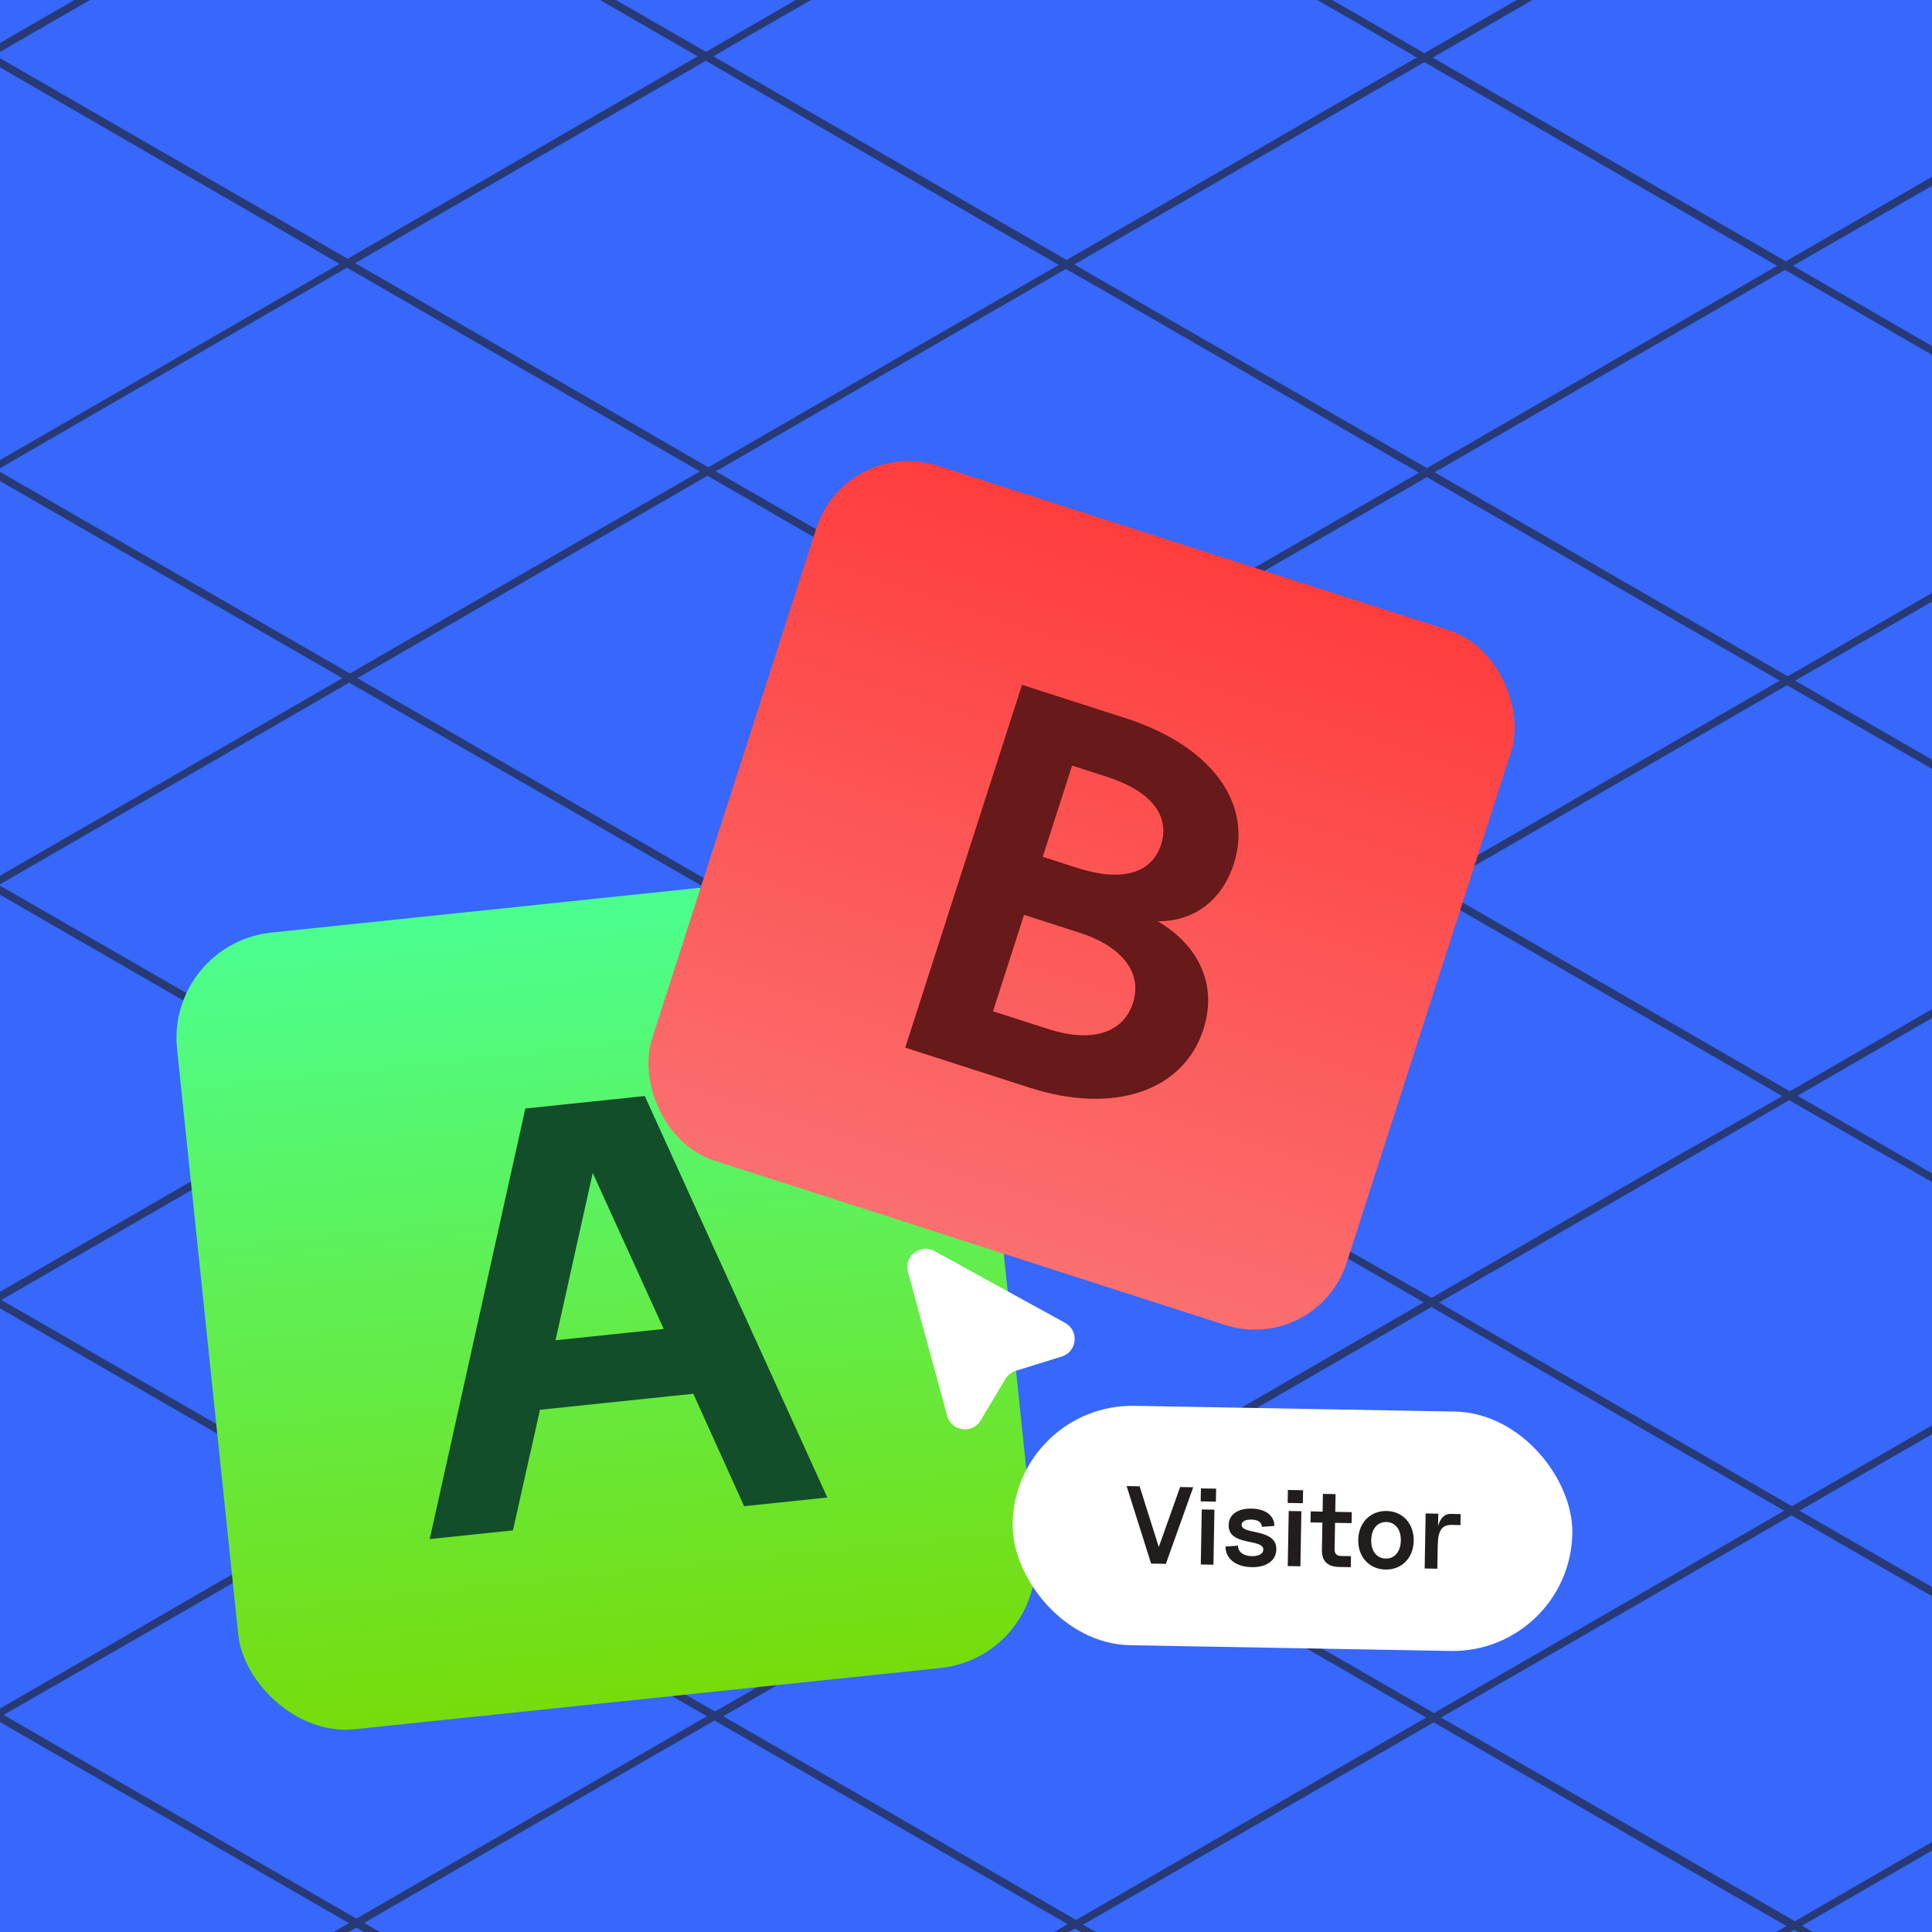
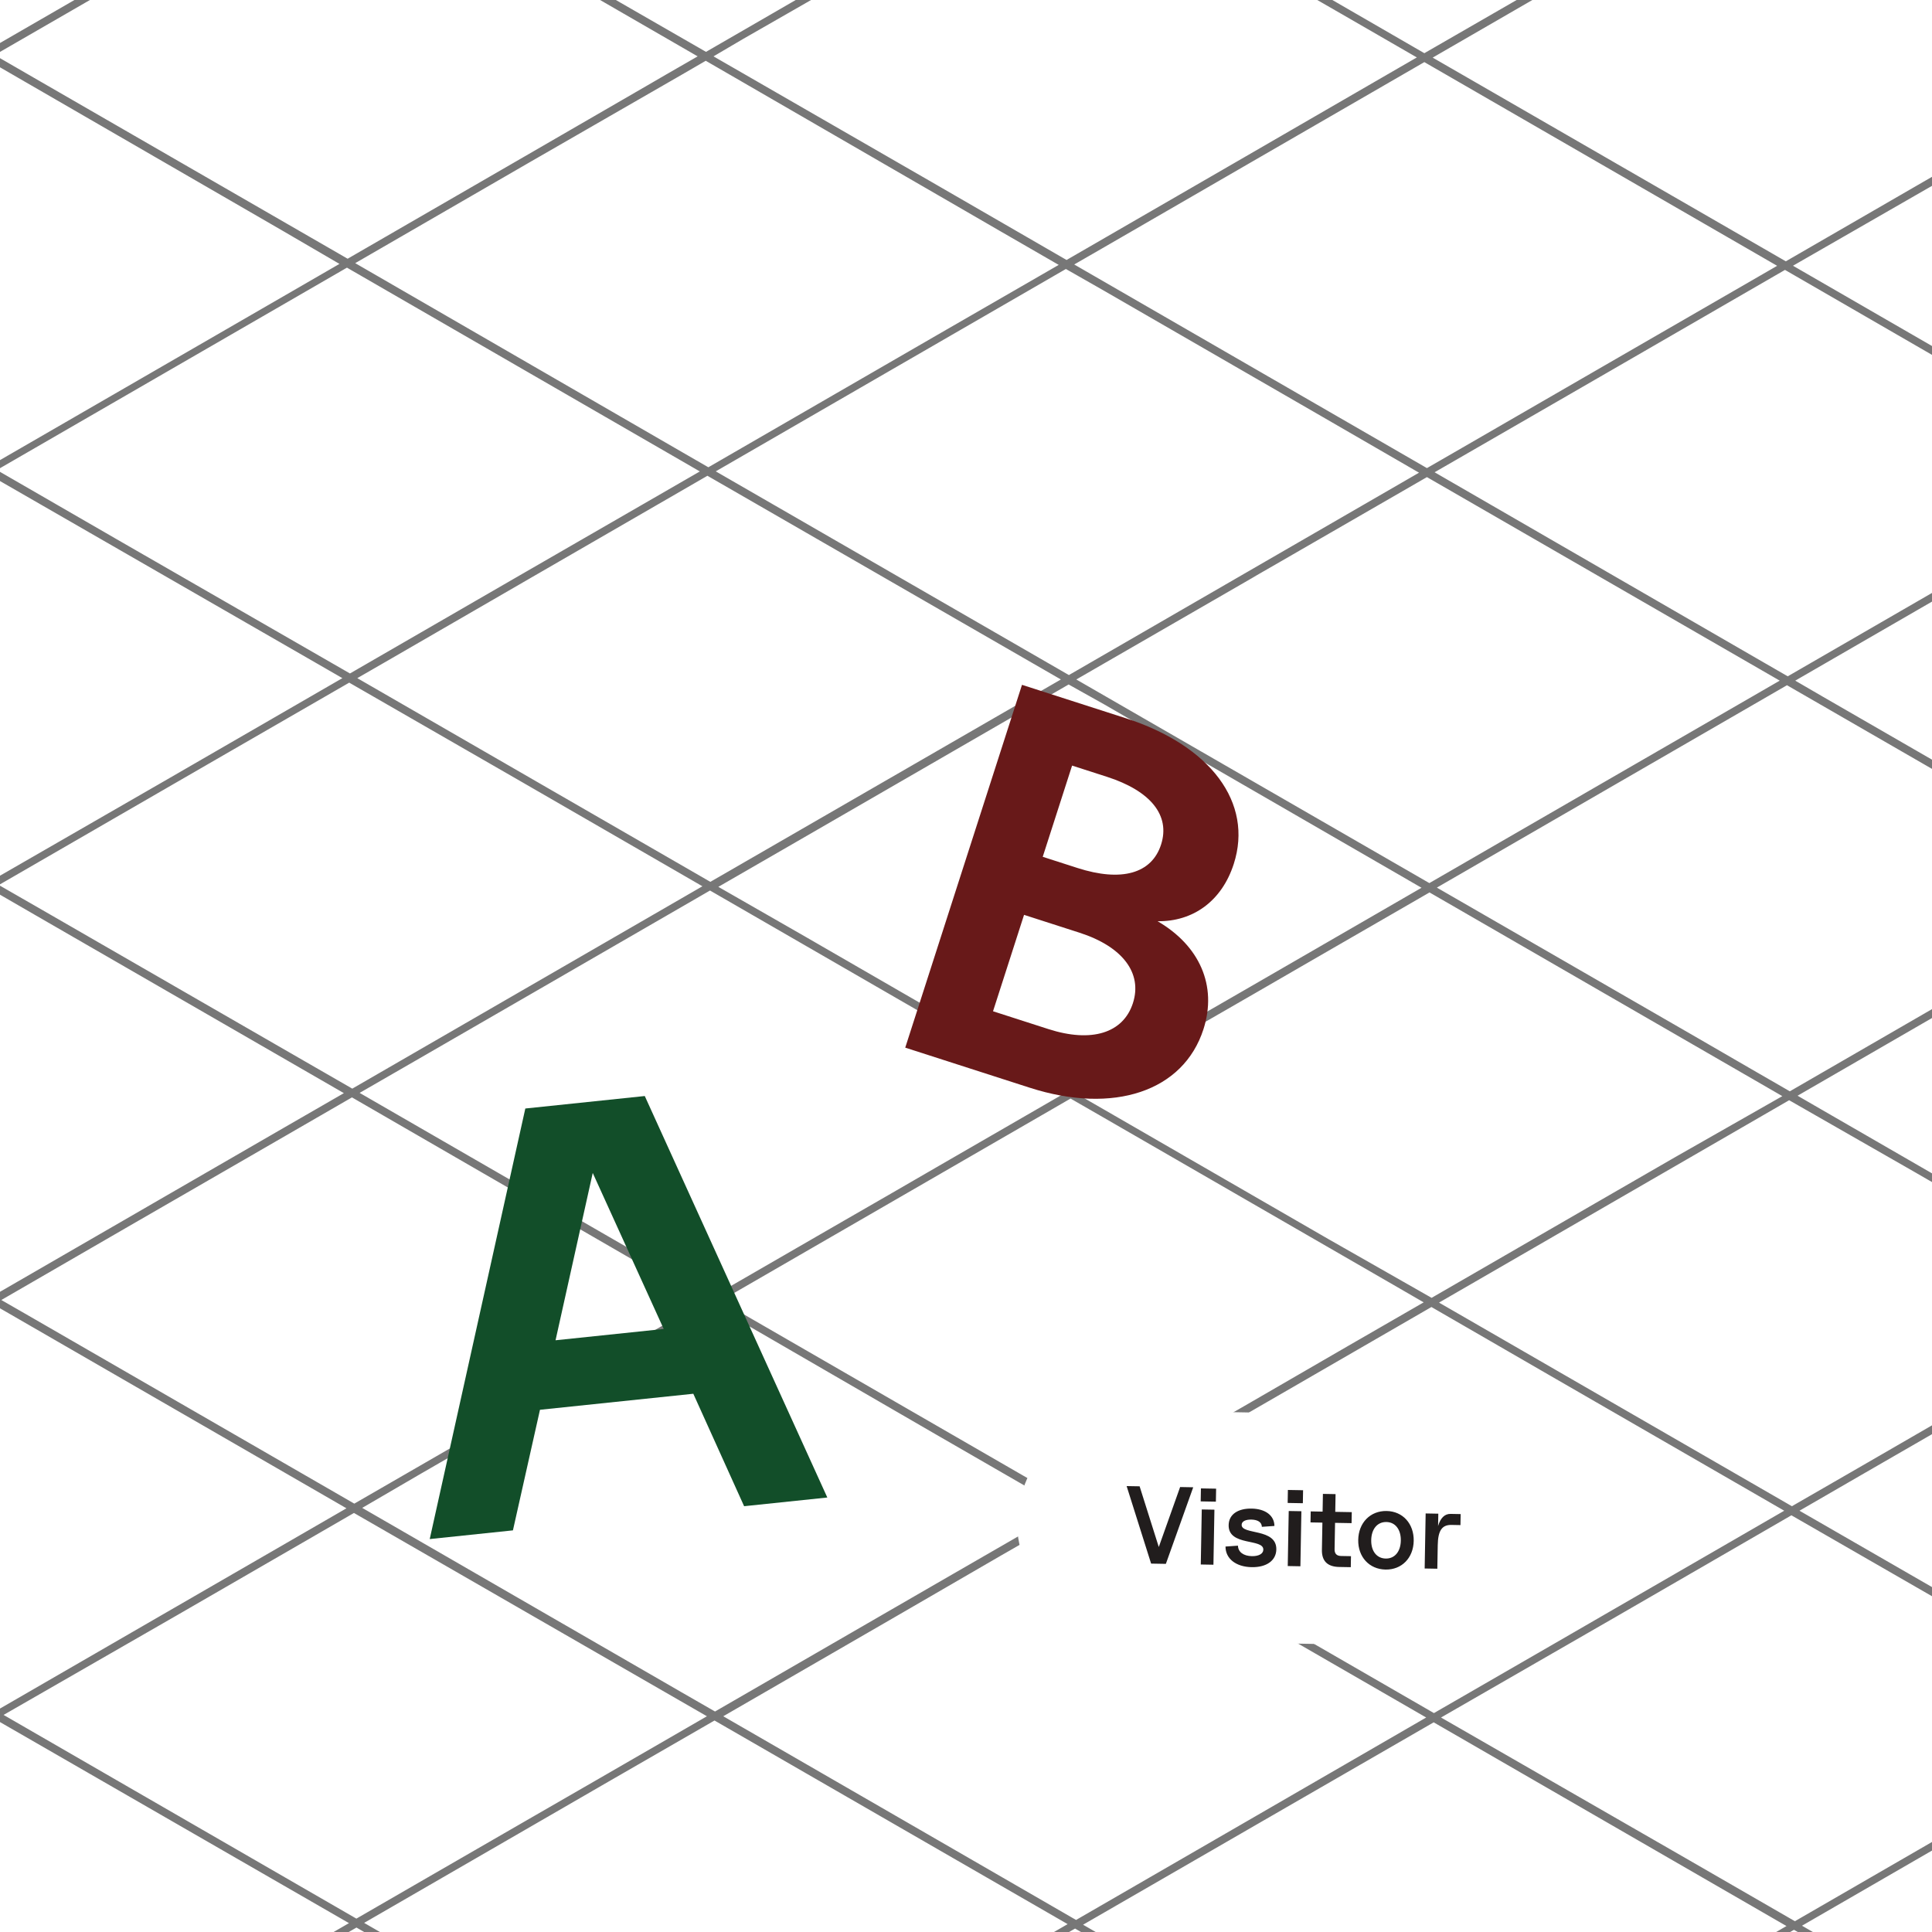
<svg xmlns="http://www.w3.org/2000/svg" width="256" height="256" viewBox="0 0 256 256" fill="none">
  <g clip-path="url(#clip0_7133_163)">
-     <rect width="256" height="256" fill="#3767FB" />
    <g opacity="0.6">
      <g style="mix-blend-mode:screen">
        <path d="M628.271 471.6L644.221 462.378L667.418 448.971L694.282 464.488V463.306L680.011 455.067L668.434 448.385L678.762 442.422L691.664 434.978L694.282 433.465V432.283L667.418 447.745L620.66 420.764L625.2 418.135L643.89 407.356L667.087 393.949L694.26 409.62V408.439L668.136 393.407L691.333 380L694.249 378.321V377.139L690.306 379.403L667.109 392.811L662.69 390.271L620.35 365.83L639.018 355.051L643.581 352.422L663.718 340.892L666.899 339.059L694.371 354.907V353.726L670.268 339.788L667.871 338.407L671.825 336.132L691.101 325L694.315 323.144V321.962L690.074 324.414L666.877 337.822L620.13 310.83L643.326 297.422L666.523 284.015L694.315 300.029V298.924L667.573 283.462L668.324 283.043L673.847 279.829L690.781 270.055L692.15 269.271L694.315 268.001V266.819L666.556 282.844L619.798 255.852L642.995 242.444L652.086 237.198L666.214 229.037L694.282 245.238V244.057L667.241 228.451L690.438 215.044L694.249 212.835V211.675L689.411 214.469L666.214 227.877L661.796 225.326L619.533 200.863L627.111 196.445L642.73 187.455L662.768 175.892L665.96 174.048L694.315 190.415V189.233L669.373 174.876L667.031 173.462L679.271 166.394L690.206 160.088L694.315 157.713V156.454L689.179 159.414L683.435 162.727L665.927 172.866L619.202 145.874L626.481 141.677L642.432 132.477L665.628 119.058L694.282 135.625V134.443L678.221 125.177L666.645 118.55L676.973 112.587L689.875 105.143L694.293 102.603V101.333L665.64 117.899L618.903 90.896L623.443 88.267L642.133 77.488L665.33 64.081L694.315 80.79V79.609L666.38 63.484L689.576 50.076L694.282 47.359V46.178L688.549 49.491L665.352 62.899L660.934 60.359L618.605 35.907L637.273 25.128L641.835 22.499L661.873 10.925L665.054 9.091L694.315 25.978V24.796L668.478 9.887L666.081 8.462L670.036 6.253L689.311 -4.913L692.935 -7H690.88L688.284 -5.498L665.087 7.91L639.239 -7H637.207L664.06 8.462L659.896 10.87L657.432 12.283L640.863 21.869L617.666 35.277L575.989 11.3L570.831 8.329L594.028 -5.078L597.341 -7H595.298L593.022 -5.675L580.805 1.383L573.327 5.701L569.826 7.733L568.721 7.137H568.655L544.276 -7H542.21L568.721 8.329L554.582 16.491L545.524 21.715L522.327 35.145L520.284 33.963L516.064 31.533L475.569 8.153L498.766 -5.255L501.826 -7H499.771L497.772 -5.896L474.575 7.512L459.364 -1.18L458.47 -1.688L457.575 -2.207L449.312 -7H447.269L473.526 8.153L457.619 17.297L450.296 21.527L442.861 25.823L434.577 30.595L427.066 34.968L424.79 33.654L420.802 31.357L380.318 7.976L403.515 -5.432L406.266 -7H404.211L402.521 -6.017L379.291 7.357L364.158 -1.379L363.263 -1.864L362.368 -2.384L354.36 -7H352.316L378.264 7.976L362.368 17.165L355.034 21.384L331.837 34.791L285.057 7.81L308.254 -5.597L310.706 -7H308.662L284.029 7.214L259.43 -7H257.375L283.024 7.81L236.63 34.626L189.839 7.634L213.036 -5.774L215.157 -7H213.102L211.998 -6.359L188.734 7.048L164.433 -7H162.378L177.733 1.835L187.74 7.611L184.161 9.677L164.521 21.041L141.325 34.449L124.126 24.509L96.941 8.848L94.544 7.468L98.488 5.149L117.763 -5.896L119.597 -7H117.553L116.747 -6.536L93.55 6.872L69.436 -7H67.393L92.445 7.468L88.281 9.864L85.829 11.289L69.26 20.876L46.063 34.283L4.441 10.273L-0.717 7.291L22.512 -6.116L24.048 -7H21.993L21.485 -6.702L9.268 0.344L1.79 4.663L-1.745 6.706L-2.783 6.098H-2.849L-25.472 -7H-27.526L-2.761 7.291L-16.9 15.453L-25.991 20.699L-49.188 34.106L-51.22 32.936L-55.473 30.55L-83 14.614V15.795L-59.019 29.634L-50.668 34.449L-50.259 34.692L-50.679 34.935L-51.784 35.542L-73.467 48.111L-79.056 51.336L-83 53.611V54.847L-80.702 53.522L-73.434 49.325L-68.64 46.509L-49.221 35.288L-39.467 40.921L-2.463 62.28L-25.66 75.688L-48.923 89.085L-83 69.426V70.608L-49.95 89.692L-57.682 94.176L-73.147 103.1L-83 108.765V109.947L-72.153 103.685L-71.788 103.475L-63.062 98.439L-49.806 90.774L-48.956 90.277L-2.198 117.269L-25.395 130.677L-48.591 144.085L-59.847 137.58L-83 124.238V125.42L-72.164 131.671L-49.773 144.604L-49.652 144.67L-72.849 158.078L-83 163.931V165.113L-71.855 158.663L-63.117 153.638L-48.624 145.266L-1.866 172.258L-6.285 174.776L-25.14 185.666L-48.337 199.074L-54.589 195.462L-83 179.051V180.232L-58.798 194.203L-49.773 199.416L-49.353 199.659L-49.773 199.902L-72.573 213.067L-83 219.086V220.268L-71.556 213.641L-48.359 200.233L-42.836 203.436L-1.623 227.214L-24.82 240.622L-48.017 254.03L-83 233.863V235.056L-49.055 254.648L-49.773 255.068L-72.274 268.056L-83 274.241V275.433L-71.258 268.652L-70.485 268.199L-66.729 265.99L-62.167 263.351L-48.912 255.686L-48.061 255.2L-25.56 268.199L-24.853 268.608L-1.712 281.971L-1.259 282.225L-24.456 295.611L-47.652 309.019L-83 288.686V289.868L-48.879 309.56L-48.757 309.637L-71.954 323.045L-83 329.406V330.588L-70.96 323.641L-52.91 313.215L-47.73 310.223L-0.972 337.215L-15.111 345.376L-24.201 350.622L-47.431 364.085L-49.464 362.914L-53.695 360.474L-83 343.499V344.68L-57.229 359.557L-48.879 364.372L-48.47 364.615L-48.89 364.858L-49.994 365.466L-71.678 378.034L-77.267 381.259L-83 384.572V385.754L-78.913 383.401L-71.645 379.205L-66.851 376.444L-47.431 365.189L-37.678 370.822L-0.673 392.182L-23.87 405.589L-47.067 418.997L-83 398.322V399.504L-48.16 419.626L-55.893 424.11L-71.357 433.034L-83 439.727V440.909L-70.363 433.664L-69.999 433.454L-61.272 428.418L-48.017 420.753L-47.166 420.256L-0.375 447.193L-23.572 460.6L-46.769 474.008L-58.025 467.503L-83 453.123V454.316L-70.374 461.594L-47.984 474.527L-47.862 474.593L-71.059 488.001L-74.517 489.989H-72.473L-70.065 488.597L-61.328 483.561L-46.835 475.19L-21.142 489.989H-19.153L-45.808 474.593L-41.389 472.031L-22.611 461.186L0.586 447.778L6.485 451.18L47.355 474.77L39.369 479.375L21.032 489.989H23.043L25.252 488.774L36.861 482.07L48.449 475.366L73.766 489.989H75.81L49.443 474.77L56.722 470.573L72.673 461.362L95.87 447.955L142.617 474.947L125.86 484.621L119.398 488.343L116.592 489.989H118.636L120.447 488.94L143.644 475.532L148.063 478.083L168.719 489.989H170.774L148.096 476.902L144.705 474.947L148.096 472.992L167.979 461.528L175.214 457.353L191.209 448.12L231.494 471.379L237.956 475.112L223.817 483.274L214.726 488.52L212.185 489.989H214.24L215.753 489.116L238.95 475.709L255.586 485.306L263.693 489.989H265.737L246.716 479.011L243.07 476.902L239.977 475.112L263.174 461.705L286.371 448.297L333.129 475.289L323.066 481.154L307.701 489.989H309.745L310.971 489.282L318.073 485.185L334.19 475.874L358.635 489.989H360.689L354.216 486.245L335.217 475.289L358.414 461.881L365.042 458.071L381.666 448.474L405.901 462.456L424.779 473.356L428.413 475.455L405.238 488.884L403.294 489.989H405.338L406.255 489.459L414.959 484.467L424.79 478.779L429.451 476.095L453.598 489.989H455.642L449.423 486.422L442.795 482.611L430.413 475.466L453.609 462.058L460.237 458.248L476.806 448.65L501.041 462.643L523.432 475.565L523.564 475.643L500.368 489.05L498.722 490H500.776L501.395 489.635L510.121 484.599L524.625 476.228L548.562 489.989H550.605L525.729 475.631L530.148 473.058L548.926 462.224L572.123 448.816L578.022 452.218L618.892 475.797L610.917 480.414L594.348 489.989H596.391L596.712 489.801L608.332 483.097L619.942 476.394L643.514 489.989H645.569L620.991 475.797L628.271 471.6ZM666.126 393.407L651.987 401.569L642.896 406.815L620.803 419.593L619.699 420.223L588.494 402.232L572.918 393.231L596.115 379.823L619.312 366.415L666.126 393.407ZM429.153 419.913L382.406 392.921L397.374 384.285L404.642 380.088L409.425 377.316L424.79 368.481L428.855 366.139L461.894 385.213L475.613 393.131L469.074 396.897L461.198 401.448L460.303 401.967L458.646 402.916L452.383 406.539L442.861 412.061L429.153 419.913ZM25.075 268.199L47.234 255.41L78.362 273.379L93.241 281.971L93.981 282.402L59.086 302.547L47.532 309.173L7.578 286.124L0.829 282.225L24.026 268.818L25.13 268.199H25.075ZM426.336 90.542L418.604 95.037L403.14 103.961L385.598 114.078L379.91 117.391L364.18 108.301L363.285 107.793L351.952 101.233L333.174 90.366L356.37 76.958L363.263 72.982L379.589 63.561L385.4 66.875L424.79 89.659L426.336 90.542ZM428.855 364.891L426.823 363.721L422.592 361.28L382.108 337.899L405.305 324.492L423.354 314.077L424.768 313.26L428.535 311.051L475.293 338.043L459.364 347.254L452.041 351.484L442.817 356.807L428.855 364.891ZM426.646 145.531L403.449 158.939L380.252 172.347L365.119 163.611L364.224 163.092L363.329 162.584L352.493 156.322L333.439 145.41L356.635 132.002L363.263 128.192L379.888 118.595L404.134 132.532L424.801 144.471L426.646 145.531ZM475.149 118.716L499.384 132.709L521.775 145.631L521.907 145.708L498.711 159.116L475.514 172.523L460.381 163.787L459.486 163.268L458.591 162.749L447.678 156.454L442.861 153.671L428.689 145.487L451.886 132.08L458.514 128.269L475.149 118.716ZM428.557 309.902L381.799 282.921L381.953 282.833L390.116 278.117L405.029 269.514L405.802 269.061L409.557 266.852L414.119 264.212L424.79 258.061L428.259 256.062L474.829 283.01L474.984 283.087L451.787 296.495L442.861 301.652L428.557 309.902ZM286.548 282.745L297.108 276.648L309.778 269.337L310.242 269.105L324.27 261.01L332.986 255.973L355.752 269.105L358.569 270.728L379.611 282.877L379.755 282.965L356.558 296.373L333.361 309.781L286.769 282.877L286.548 282.745ZM284.339 282.833L261.263 296.152L252.559 301.133L250.195 302.503L245.699 305.098L238.044 309.516L232.875 306.534L225.894 302.503L191.739 282.789L191.286 282.524L214.483 269.116L214.66 269.017L237.713 255.708L284.46 282.7L284.317 282.789L284.339 282.833ZM188.779 282.833L166.002 295.975L154.624 302.547L147.013 306.964L142.794 309.405L133.636 304.126L130.941 302.569L96.035 282.358L96.776 281.927L102.299 278.724L119.221 268.95L120.602 268.155L142.451 255.543L146.273 257.752L165.836 269.105L189.243 282.612L188.79 282.877L188.779 282.833ZM270.774 181.524L275.424 178.841L284.913 173.319L323.188 195.407H323.254L331.671 200.255L325.894 203.569L308.441 213.652L297.285 220.08L285.222 227.137L238.442 200.178L246.616 195.451L261.661 186.77L264.82 184.948L270.752 181.524H270.774ZM426.922 200.52L426.502 200.763L403.714 213.884L380.517 227.292L364.191 217.871L333.759 200.3L342.231 195.407L356.978 186.903L373.205 177.549L380.164 173.54L417.489 195.109L424.79 199.328L426.922 200.52ZM428.977 200.52L434.632 197.207L437.449 195.584L452.206 187.069L468.477 177.67L475.425 173.661L512.728 195.197L521.753 200.41L522.184 200.664L521.753 200.907L498.965 214.105L475.768 227.512L459.364 218.081L442.795 208.528L428.977 200.52ZM454.592 216.501L474.707 228.098L462.778 234.989L459.364 236.933L451.488 241.494L442.861 246.486L428.259 254.913L381.5 227.932L404.697 214.525L424.757 202.939L427.927 201.117L454.592 216.501ZM359.342 216.325L379.446 227.932L367.538 234.868L364.158 236.823L356.227 241.395L335.648 253.234L332.997 254.747L329.252 252.539L286.25 227.711L309.446 214.304L314.108 211.675L322.812 206.65L332.699 200.94L359.342 216.325ZM284.228 227.755L261.031 241.163L237.835 254.571L223.342 246.21L190.944 227.579L212.042 215.43L214.174 214.204L237.371 200.786L284.228 227.755ZM213.224 213.586L205.944 217.794L190.005 226.993L143.247 200.001L146.339 198.223L166.477 186.594L189.673 173.186L206.143 182.706L236.421 200.178L213.224 213.586ZM146.339 202.972L188.978 227.579L165.781 240.997L142.584 254.405L124.192 243.781L95.837 227.413L119.033 214.005L132.576 206.153L142.186 200.631L146.339 202.972ZM167.879 269.105L146.306 256.647L143.512 255.035L146.306 253.422L164.422 242.963L170.542 239.429L189.972 228.219L236.719 255.211L213.522 268.619L190.325 282.027L167.879 269.105ZM262.876 269.105L238.773 255.167L261.97 241.76L283.621 229.269L285.2 228.352L331.958 255.333L321.63 261.297L308.728 268.741L285.532 282.148L262.876 269.105ZM373.205 277.94L365.008 273.213L364.114 272.694L360.369 270.541L345.181 261.772L333.98 255.3L351.864 244.984L357.21 241.892L358.314 241.285L364.158 237.916L380.484 228.484L392.977 235.696L424.79 254.063L427.231 255.465L426.513 255.885L404.012 268.873L381.346 281.949L380.782 282.281L373.205 277.94ZM465.992 276.67L460.303 273.357L459.409 272.849L456.404 271.104L442.861 263.296L429.286 255.465L447.214 245.183L452.571 242.102L453.62 241.494L459.464 238.115L475.79 228.694L488.283 235.906L522.526 255.686L521.797 256.095L499.263 269.105L476.607 282.181L476.033 282.513L465.992 276.67ZM477.204 282.976L485.301 278.305L500.29 269.646L501.063 269.204L504.819 266.996L509.381 264.367L522.637 256.702L523.498 256.205L545.944 269.171L546.651 269.58L569.848 282.943L570.289 283.197L547.093 296.605L523.896 310.013L477.038 283.087L477.204 282.976ZM476.762 228.065L499.959 214.657L523.156 201.249L528.679 204.452L569.969 228.241L546.772 241.649L523.575 255.057L476.762 228.065ZM516.959 196.456L476.464 173.087L499.661 159.679L508.387 154.632L522.891 146.271L569.638 173.252L565.219 175.77L546.353 186.66L523.156 200.068L516.959 196.456ZM474.42 173.087L459.364 181.778L458.47 182.298L451.146 186.527L442.817 191.332L427.916 199.935L421.653 196.313L381.169 172.943L404.366 159.535L413.103 154.499L424.724 147.784L427.596 146.128L474.42 173.087ZM379.159 172.91L364.158 181.569L363.263 182.088L355.928 186.318L344.418 192.944L332.699 199.703L296.986 179.117L285.94 172.766L309.137 159.359L316.24 155.261L332.356 145.951L379.159 172.91ZM321.288 151.197L284.935 172.181L244.937 149.088L241.281 146.978L238.188 145.189L261.385 131.781L284.582 118.374L331.384 145.41L321.288 151.197ZM253.785 155.35L283.897 172.733L246.174 194.546L237.437 199.582L190.679 172.601L213.875 159.193L237.072 145.785L253.785 155.35ZM221.983 153.318L212.892 158.564L189.695 171.971L176.02 164.185L146.306 147.033L142.915 145.079L146.306 143.124L166.189 131.671L173.425 127.485L189.419 118.252L229.705 141.511L236.167 145.244L221.983 153.318ZM146.306 148.127L183.963 169.862L188.646 172.568L178.705 178.3L165.449 185.975L142.451 199.228L142.219 199.361L97.869 173.76L95.472 172.369L107.722 165.289L118.658 158.972L141.855 145.565L146.306 148.127ZM124.093 154.665L117.642 158.398L111.887 161.711L94.412 171.806L47.654 144.814L54.933 140.617L70.883 131.406L94.08 117.998L140.839 144.99L124.093 154.665ZM124.093 190.117L141.17 199.968L124.093 209.82L117.94 213.376L94.743 226.784L90.325 224.243L47.996 199.803L55.574 195.385L71.215 186.351L91.263 174.776L94.445 172.943L124.093 190.117ZM124.093 244.94L141.468 254.957L134.664 258.889L124.093 264.985L95.008 281.773L48.25 254.792L71.447 241.384L80.538 236.127L94.677 227.976L124.093 244.94ZM127.075 301.475L141.766 309.946L125.893 319.113L118.536 323.354L95.34 336.762L48.559 309.803L71.756 296.395L94.953 282.988L127.075 301.475ZM100.277 335.072L119.553 323.95L142.749 310.543L148.063 313.602L179.5 331.748L189.508 337.524L185.929 339.589L166.311 350.965L143.114 364.372L125.926 354.432L98.764 338.761L96.367 337.38L100.277 335.072ZM148.096 312.42L143.81 309.968L148.096 307.495L167.04 296.561L174.275 292.386L190.27 283.153L236.067 309.593L237.017 310.145L222.878 318.296L213.787 323.553L190.59 336.961L148.096 312.42ZM214.814 324.116L238.011 310.708L284.836 337.734L238.442 364.549L191.584 337.579L214.814 324.116ZM245.81 314.011L242.165 311.912L239.072 310.123L262.268 296.715L285.465 283.308L332.334 310.322L322.227 316.153L285.874 337.137L245.81 314.011ZM310.076 324.326L333.273 310.918L380.031 337.899L364.136 347.077L356.801 351.296L333.604 364.704L286.857 337.723L310.076 324.326ZM365.936 328.578L365.053 328.059L364.158 327.54L334.333 310.322L357.53 296.914L364.158 293.104L365.053 292.585L380.782 283.462L424.79 308.864L427.529 310.443L404.333 323.851L381.136 337.259L365.936 328.578ZM461.198 328.744L460.303 328.236L459.409 327.717L442.839 318.163L429.584 310.499L452.781 297.091L459.409 293.281L460.303 292.762L476.033 283.683L522.659 310.598L522.791 310.664L499.594 324.072L476.398 337.48L461.198 328.744ZM500.589 324.668L518.638 314.254L523.818 311.261L570.566 338.253L556.427 346.414L547.336 351.671L524.139 365.079L522.095 363.897L517.876 361.468L477.381 338.087L500.589 324.668ZM570.555 337.06H570.488L524.835 310.708L548.032 297.301L571.228 283.893L577.127 287.306L603.284 302.403L617.976 310.885L594.779 324.293L582.551 331.35L575.072 335.668L571.549 337.7L570.555 337.06ZM562.281 277.421L524.536 255.686L547.733 242.279L570.93 228.871L617.755 255.852L594.558 269.26L587.842 273.136L571.328 282.667L562.281 277.421ZM524.238 200.653L533.075 195.517L536.135 193.75L547.413 187.245L567.417 175.693L570.643 173.838L617.39 200.819L594.193 214.226L570.996 227.634L524.238 200.653ZM570.212 172.369L569.594 172.015L523.94 145.664L528.358 143.091L547.137 132.256L570.334 118.849L576.232 122.25L617.103 145.83L609.128 150.446L570.654 172.656L570.212 172.369ZM559.685 111.482L523.642 90.719L546.839 77.311L570.035 63.904L613.237 88.842L616.794 90.896L593.597 104.303L570.4 117.711L559.685 111.482ZM569.373 118.252L546.176 131.66L522.979 145.068L511.723 138.574L476.166 118.131L499.362 104.723L499.727 104.513L508.453 99.466L521.709 91.801L522.57 91.316L569.373 118.252ZM513.822 95.203L498.357 104.127L480.827 114.254L475.127 117.568L459.364 108.456L458.47 107.937L447.214 101.41L442.861 98.903L428.435 90.553L451.632 77.146L458.525 73.159L474.829 63.683L480.65 66.996L521.587 90.631L513.822 95.203ZM474.122 118.131L462.093 125.067L450.892 131.538L448.506 132.919L442.861 136.177L427.662 144.946L416.406 138.441L380.937 117.954L404.134 104.546L404.498 104.337L413.225 99.3L426.48 91.636L427.021 91.316L427.331 91.139L474.122 118.131ZM378.86 117.954L366.842 124.89L355.63 131.362L353.244 132.742L332.4 144.769L285.653 117.799L308.85 104.403L332.047 90.984L378.86 117.954ZM307.856 103.784L284.659 117.192L241.469 92.276L237.879 90.189L261.076 76.781L284.272 63.374L319.62 83.805L330.975 90.366L307.856 103.784ZM283.554 117.777L260.358 131.196L237.161 144.604L231.991 141.622L225.01 137.58L190.391 117.612L213.588 104.204L236.785 90.796L283.554 117.777ZM212.594 103.608L189.397 117.015L142.617 90.034L146.306 87.903L165.847 76.627L166.576 76.196L169.647 74.429L189.077 63.219L235.824 90.189L212.594 103.608ZM146.317 93.337L188.359 117.634L165.162 131.041L153.785 137.602L145.621 142.318L141.932 144.449L130.08 137.602L124.137 134.178L106.75 124.139L95.185 117.512L105.502 111.559L118.404 104.105L141.601 90.697L146.317 93.337ZM124.104 99.543L94.124 116.85L47.344 89.858L51.884 87.24L70.541 76.45L93.738 63.042L140.573 90.034L124.104 99.543ZM69.436 103.784L93.075 117.435L46.681 144.25L38.507 139.545L6.628 121.168L-0.154 117.269L23.043 103.862L29.295 100.25L46.273 90.454L69.436 103.784ZM93.373 172.424L70.177 185.832L67.724 187.245L46.947 199.239L4.099 174.511L0.564 172.479L0.177 172.258L17.951 161.976L23.407 158.829L35.017 152.125L46.637 145.41L93.373 172.424ZM93.672 227.413L79.544 235.575L70.442 240.821L56.645 248.784L47.223 254.228L16.062 236.237L0.476 227.236L23.706 213.884L46.902 200.476L93.672 227.413ZM94.268 337.391L90.115 339.788L87.662 341.213L71.093 350.799L47.897 364.207L6.231 340.196L1.072 337.215L24.269 323.807L47.466 310.399L94.268 337.391ZM94.566 392.38L80.483 400.531L71.38 405.777L49.288 418.555L48.184 419.196L16.956 401.194L1.37 392.204L24.567 378.796L47.764 365.388L94.566 392.38ZM91.175 389.233L48.846 364.792L67.503 354.024L72.065 351.384L92.125 339.788L95.306 337.943L133.736 360.131L134.178 360.385L142.065 364.935L125.893 374.268L118.835 378.343L95.638 391.751L91.175 389.233ZM119.84 378.962L143.037 365.554L148.052 368.448L175.479 384.241L189.839 392.546L166.642 405.954L143.445 419.361L96.698 392.369L119.84 378.962ZM144.141 364.969L148.129 362.671L167.371 351.561L190.568 338.153L214.671 352.069L237.337 365.189L214.141 378.597L194.523 389.928L190.922 392.005L144.141 364.969ZM203.304 385.953L215.146 379.116L238.343 365.709L285.09 392.701L266.588 403.38L261.871 406.108L238.674 419.516L234.41 417.097L191.883 392.557L203.304 385.953ZM239.37 365.189L262.567 351.782L271.658 346.536L281.732 340.727L285.797 338.374L324.072 360.463L332.555 365.355L309.358 378.763L286.161 392.17L239.37 365.189ZM310.374 379.37L318.924 374.422L320.272 373.649L333.593 365.918L366.643 384.981L380.352 392.899L373.812 396.677L365.936 401.216L365.053 401.735L363.396 402.696L357.122 406.307L344.341 413.696L333.892 419.715L321.155 412.37L287.144 392.734L310.374 379.37ZM365.053 382.926L334.621 365.366L343.104 360.474L357.851 351.936L365.053 347.784L381.081 338.529L419.057 360.452L424.79 363.765L427.828 365.521L427.408 365.764L426.303 366.371L404.565 378.928L398.964 382.153L381.29 392.336L365.053 382.926ZM460.303 383.103L442.861 373.031L429.882 365.543L438.355 360.65L453.112 352.135L460.303 347.972L476.331 338.683L514.319 360.606L522.659 365.421L523.078 365.653L522.648 365.907L521.598 366.515L499.848 379.061L494.259 382.286L476.585 392.469L460.303 383.103ZM492.624 384.473L499.904 380.276L504.687 377.515L524.117 366.294L533.87 371.926L570.864 393.275L547.667 406.683L524.47 420.09L477.712 393.109L492.624 384.473ZM525.133 365.698L543.834 354.907L548.363 352.29L564.07 343.223L571.593 338.882L610.762 361.501L618.34 365.918L595.143 379.326L571.946 392.734L525.133 365.698ZM665.827 338.462L661.663 340.87L659.2 342.284L642.63 351.87L619.434 365.278L577.779 341.224L572.62 338.253L595.817 324.845L619.014 311.437L665.827 338.462ZM649.91 274.417L664.822 283.01L665.573 283.429L630.579 303.574L619.025 310.2L579.027 287.107L572.278 283.219L595.475 269.812L596.579 269.193L618.738 256.404L649.91 274.417ZM665.231 228.451L651.092 236.602L642.001 241.859L628.204 249.822L618.771 255.267L587.599 237.276L572.035 228.241L595.232 214.834L618.428 201.426L665.231 228.451ZM664.933 173.462L641.736 186.87L639.284 188.284L618.428 200.278L575.603 175.55L572.068 173.506L571.681 173.285L589.499 163.081L594.944 159.933L606.565 153.141L618.174 146.514L664.933 173.462ZM640.985 104.823L664.634 118.473L618.174 145.288L610.011 140.573L578.176 122.217L571.427 118.319L594.624 104.911L600.876 101.31L617.854 91.503L640.985 104.823ZM664.336 63.484L650.197 71.646L641.106 76.936L619.014 89.714L617.909 90.344L586.704 72.308L571.129 63.307L594.326 49.911L617.523 36.492L664.336 63.484ZM542.045 24.94L546.573 22.322L562.281 13.255L569.826 8.915L608.995 31.533L616.573 35.951L593.332 49.325L570.135 62.733L523.343 35.73L542.045 24.94ZM532.103 41.959L569.097 63.307L545.9 76.726L522.703 90.123L475.867 63.142L490.835 54.494L498.114 50.297L502.897 47.536L522.327 36.326L532.103 41.959ZM436.565 30.672L451.323 22.157L458.514 18.004L474.542 8.749L512.529 30.672L520.869 35.487L521.289 35.719L520.858 35.973L519.809 36.58L498.026 49.138L492.503 52.374L474.829 62.578L458.503 53.158L442.85 44.112L428.082 35.597L436.565 30.672ZM460.104 55.223L473.824 63.142L467.284 66.919L459.364 71.414L458.47 71.933L456.813 72.883L450.55 76.505L442.817 80.923L427.353 89.869L380.617 62.965L395.584 54.328L402.852 50.132L407.635 47.371L427.066 36.15L460.104 55.223ZM341.315 30.55L356.061 22.035L363.263 17.827L379.291 8.572L417.268 30.55L424.79 34.891L426.016 35.608L425.596 35.852L424.492 36.459L402.819 48.972L397.219 52.197L379.545 62.38L363.263 52.948L332.831 35.388L341.315 30.55ZM364.854 55.113L378.562 63.02L372.023 66.797L364.158 71.337L363.263 71.856L361.606 72.816L355.332 76.428L342.552 83.816L332.102 89.835L319.366 82.458L285.355 62.799L308.552 49.392L317.101 44.444L318.449 43.671L331.771 35.94L364.854 55.113ZM260.799 21.869L269.89 16.613L279.964 10.803L284.029 8.451L322.304 30.539L330.788 35.432L307.591 48.84L284.394 62.247L237.58 35.211L260.799 21.869ZM283.3 62.799L264.798 73.479L260.081 76.207L236.885 89.615L232.654 87.174L190.093 62.578L201.482 56.007L213.323 49.171L236.52 35.763L283.3 62.799ZM146.306 32.759L165.538 21.638L188.734 8.23L212.837 22.146L235.482 35.222L212.285 48.619L192.678 59.95L189.077 62.026L142.341 35.045L146.306 32.759ZM146.306 38.535L173.668 54.328L188.028 62.634L164.831 76.041L141.634 89.449L94.843 62.457L118.039 49.049L141.236 35.642L146.306 38.535ZM65.67 24.111L70.232 21.472L90.336 9.898L93.517 8.053L127.881 27.933L132.399 30.55L140.286 35.1L124.104 44.433L117.056 48.508L93.859 61.916L89.441 59.365L47.068 34.869L65.67 24.111ZM92.733 62.468L78.605 70.619L69.569 75.832L47.477 88.599L46.372 89.239L15.167 71.281L-0.419 62.28L22.778 48.873L45.974 35.465L92.733 62.468ZM-48.194 34.703L-29.493 23.924L-24.964 21.317L-9.267 12.25L-1.745 7.91L37.403 30.55L44.98 34.968L21.784 48.376L-1.413 61.783L-48.194 34.703ZM-11.863 110.488L-47.895 89.692L-24.699 76.284L-1.502 62.877L41.821 87.814L45.367 89.858L22.17 103.265L-1.148 116.695L-11.863 110.488ZM-1.921 171.021L-47.597 144.67L-43.179 142.108L-24.4 131.262L-1.204 117.855L4.695 121.267L45.566 144.847L37.579 149.452L-0.85 171.662L-1.325 171.386L-1.921 171.021ZM-47.299 199.659L-38.462 194.535L-35.391 192.767L-24.069 186.273L-4.075 174.732L-0.85 172.866L45.908 199.858L22.711 213.265L-0.486 226.673L-47.299 199.659ZM-9.267 276.438L-47.001 254.648L-23.804 241.24L-0.607 227.833L46.24 254.825L23.043 268.232L16.327 272.109L-0.242 281.64L-9.267 276.438ZM-0.994 336.022H-1.06L-46.703 309.637L-23.506 296.229L-0.309 282.822L5.59 286.223L31.747 301.321L46.449 309.803L23.275 323.222L11.058 330.279L3.579 334.597L0.045 336.64L-0.994 336.022ZM-46.404 364.626L-27.703 353.825L-23.174 351.219L-7.478 342.151L0.045 337.811L39.225 360.418L46.803 364.836L23.606 378.244L0.409 391.651L-46.404 364.626ZM-10.096 440.411L-46.106 419.604L-22.909 406.197L0.288 392.789L43.5 417.738L47.046 419.781L23.849 433.189L0.652 446.596L-10.096 440.411ZM48.449 474.174L40.286 469.469L8.418 451.08L1.669 447.193L24.865 433.785L31.117 430.174L48.129 420.41L71.237 433.664L94.843 447.358L48.449 474.174ZM49.167 419.781L53.707 417.163L72.397 406.373L95.594 392.966L142.341 419.958L125.871 429.467L95.947 446.773L49.167 419.781ZM166.907 460.943L155.53 467.503L147.367 472.219L143.677 474.35L131.825 467.503L125.893 464.079L108.495 454.04L96.93 447.358L107.247 441.406L120.149 433.951L143.346 420.543L148.063 423.26L190.104 447.557L166.907 460.943ZM144.406 419.958L148.096 417.826L167.636 406.55L168.365 406.119L171.436 404.352L190.866 393.142L237.614 420.123L214.417 433.531L191.165 446.917L144.406 419.958ZM262.169 461.108L238.972 474.516L233.803 471.545L226.822 467.503L192.214 447.535L215.411 434.127L238.608 420.72L285.355 447.701L262.169 461.108ZM286.415 447.115L243.258 422.2L239.668 420.123L262.865 406.716L286.062 393.308L321.409 413.74L332.765 420.3L309.568 433.708L286.415 447.115ZM368.632 454.846L357.42 461.274L355.034 462.655L334.19 474.682L287.443 447.69L310.639 434.282L333.836 420.874L380.595 447.866L368.632 454.846ZM381.677 447.314L365.936 438.236L365.053 437.717L353.741 431.201L334.963 420.333L358.16 406.926L365.064 402.939L381.39 393.518L387.2 396.831L424.757 418.533L428.071 420.455L420.338 424.95L404.874 433.862L387.333 443.99L381.677 447.314ZM463.882 455.045L452.737 461.462L450.351 462.842L442.917 467.127L429.507 474.858L418.251 468.353L382.749 447.866L405.945 434.459L406.31 434.249L415.036 429.213L424.812 423.569L429.175 421.051L475.934 448.021L463.882 455.045ZM461.198 438.479L460.303 437.96L449.003 431.433L442.861 427.887L430.181 420.565L453.377 407.157L460.27 403.182L476.596 393.75L482.418 397.063L523.432 420.642L515.7 425.126L500.235 434.05L482.705 444.167L477.005 447.48L461.198 438.479ZM547.932 461.727L524.735 475.134L513.49 468.541L477.955 448.021L501.152 434.613L501.516 434.392L510.243 429.356L523.498 421.692L524.36 421.206L571.107 448.187L547.932 461.727ZM561.475 441.549L525.431 420.742L548.628 407.334L571.825 393.926L615.115 418.765L618.66 420.819L595.464 434.227L572.267 447.634L561.475 441.549ZM611.801 470.496L579.966 452.118L573.217 448.22L596.414 434.812L602.666 431.212L619.643 421.404L642.73 434.768L666.38 448.419L619.92 475.234L611.801 470.496Z" fill="#1C1C1C" />
      </g>
    </g>
    <g filter="url(#filter0_d_7133_163)">
-       <rect x="30" y="116.031" width="106.135" height="106.135" rx="14.047" transform="rotate(-5.966 30 116.031)" fill="url(#paint0_linear_7133_163)" />
      <path d="M64.941 194.934L77.608 137.883L93.436 136.229L117.624 189.428L106.599 190.58L99.867 175.68L79.55 177.803L75.966 193.781L64.941 194.934ZM81.613 168.592L95.945 167.094L86.541 146.423L81.613 168.592Z" fill="#124E29" />
    </g>
    <g filter="url(#filter1_dd_7133_163)">
-       <rect x="127.627" y="26" width="96.711" height="96.711" rx="12.8" transform="rotate(17.84 127.627 26)" fill="url(#paint1_linear_7133_163)" />
      <path d="M135.484 107.016L150.955 58.941L164.691 63.362C175.955 66.987 181.623 74.571 179.015 82.675C177.424 87.62 173.596 90.329 168.918 90.264C174.473 93.492 176.856 98.806 174.999 104.575C172.347 112.816 163.093 115.902 151.967 112.321L135.484 107.016ZM147.116 102.195L154.464 104.56C160.164 106.395 164.372 105.096 165.654 101.113C166.936 97.129 164.276 93.621 158.575 91.786L151.227 89.421L147.116 102.195ZM153.702 81.729L158.304 83.21C164.141 85.089 168.145 83.952 169.383 80.106C170.621 76.26 168.031 73.001 162.194 71.123L157.592 69.642L153.702 81.729Z" fill="#681919" />
    </g>
    <g filter="url(#filter2_d_7133_163)">
      <rect x="135.059" y="182.614" width="72.961" height="30.51" rx="15.255" transform="rotate(1.026 135.059 182.614)" fill="white" />
-       <rect x="135.059" y="182.614" width="72.961" height="30.51" rx="15.255" transform="rotate(1.026 135.059 182.614)" stroke="white" stroke-width="1.216" />
      <path d="M152.528 203.185L149.284 192.914L151.005 192.944L153.545 200.985L156.372 193.04L158.108 193.072L154.483 203.22L152.528 203.185ZM159.109 203.303L159.24 196.01L160.917 196.04L160.786 203.333L159.109 203.303ZM159.098 194.942L159.129 193.221L161.142 193.257L161.111 194.978L159.098 194.942ZM165.853 203.657C163.782 203.62 162.386 202.544 162.386 200.925L164.037 200.809C164.051 201.655 164.786 202.179 165.88 202.198C166.755 202.214 167.388 201.904 167.398 201.336C167.425 199.819 162.751 200.917 162.802 198.087C162.828 196.585 164.14 195.864 165.846 195.895C167.655 195.927 168.851 196.795 168.869 198.196L167.204 198.312C167.186 197.684 166.637 197.368 165.806 197.353C165.062 197.34 164.532 197.578 164.524 198.045C164.499 199.416 169.171 198.449 169.12 201.308C169.094 202.781 167.823 203.692 165.853 203.657ZM170.633 203.509L170.763 196.216L172.44 196.246L172.31 203.539L170.633 203.509ZM170.622 195.149L170.653 193.427L172.665 193.463L172.635 195.185L170.622 195.149ZM177.454 203.631C175.893 203.603 175.134 202.846 175.16 201.358L175.225 197.755L173.649 197.727L173.676 196.268L175.251 196.297L175.293 193.948L176.97 193.978L176.928 196.327L179.116 196.366L179.09 197.824L176.902 197.785L176.839 201.286C176.829 201.869 177.115 202.166 177.699 202.177L179.012 202.2L178.985 203.659L177.454 203.631ZM183.593 203.975C181.434 203.936 179.931 202.304 179.972 200.043C180.012 197.768 181.573 196.176 183.732 196.215C185.876 196.253 187.364 197.899 187.323 200.175C187.283 202.436 185.737 204.013 183.593 203.975ZM181.693 200.074C181.667 201.533 182.423 202.495 183.619 202.516C184.8 202.537 185.59 201.603 185.616 200.144C185.643 198.671 184.887 197.695 183.706 197.674C182.509 197.652 181.719 198.601 181.693 200.074ZM188.775 203.834L188.906 196.541L190.583 196.571L190.554 198.205C190.865 197.145 191.429 196.586 192.202 196.6L193.544 196.624L193.518 198.083L192.322 198.061C191.068 198.039 190.543 198.817 190.509 200.728L190.453 203.864L188.775 203.834Z" fill="#211D1D" />
      <g filter="url(#filter3_d_7133_163)">
        <path d="M119.09 163.325C118.525 161.254 120.726 159.52 122.607 160.554L139.925 170.078C141.805 171.111 141.523 173.894 139.475 174.53L133.369 176.427C132.796 176.605 132.309 176.989 132.002 177.504L128.728 182.996C127.63 184.838 124.859 184.46 124.294 182.392L119.09 163.325Z" fill="white" />
      </g>
    </g>
  </g>
  <defs>
    <filter id="filter0_d_7133_163" x="23.383" y="106.383" width="121.825" height="122.825" filterUnits="userSpaceOnUse" color-interpolation-filters="sRGB">
      <feFlood flood-opacity="0" result="BackgroundImageFix" />
      <feColorMatrix in="SourceAlpha" type="matrix" values="0 0 0 0 0 0 0 0 0 0 0 0 0 0 0 0 0 0 127 0" result="hardAlpha" />
      <feOffset dx="-8" dy="9" />
      <feComposite in2="hardAlpha" operator="out" />
      <feColorMatrix type="matrix" values="0 0 0 0 0.133 0 0 0 0 0.263 0 0 0 0 0.663 0 0 0 1 0" />
      <feBlend mode="normal" in2="BackgroundImageFix" result="effect1_dropShadow_7133_163" />
      <feBlend mode="normal" in="SourceGraphic" in2="effect1_dropShadow_7133_163" result="shape" />
    </filter>
    <filter id="filter1_dd_7133_163" x="50.322" y="22.925" width="177.043" height="177.044" filterUnits="userSpaceOnUse" color-interpolation-filters="sRGB">
      <feFlood flood-opacity="0" result="BackgroundImageFix" />
      <feColorMatrix in="SourceAlpha" type="matrix" values="0 0 0 0 0 0 0 0 0 0 0 0 0 0 0 0 0 0 127 0" result="hardAlpha" />
      <feOffset dx="4.465" dy="7.199" />
      <feComposite in2="hardAlpha" operator="out" />
      <feColorMatrix type="matrix" values="0 0 0 0 1 0 0 0 0 1 0 0 0 0 1 0 0 0 1 0" />
      <feBlend mode="normal" in2="BackgroundImageFix" result="effect1_dropShadow_7133_163" />
      <feColorMatrix in="SourceAlpha" type="matrix" values="0 0 0 0 0 0 0 0 0 0 0 0 0 0 0 0 0 0 127 0" result="hardAlpha" />
      <feOffset dx="-20" dy="24.603" />
      <feGaussianBlur stdDeviation="15.49" />
      <feComposite in2="hardAlpha" operator="out" />
      <feColorMatrix type="matrix" values="0 0 0 0 0 0 0 0 0 0 0 0 0 0 0 0 0 0 0.25 0" />
      <feBlend mode="normal" in2="effect1_dropShadow_7133_163" result="effect2_dropShadow_7133_163" />
      <feBlend mode="normal" in="SourceGraphic" in2="effect2_dropShadow_7133_163" result="shape" />
    </filter>
    <filter id="filter2_d_7133_163" x="89.586" y="135.173" width="160.228" height="104.123" filterUnits="userSpaceOnUse" color-interpolation-filters="sRGB">
      <feFlood flood-opacity="0" result="BackgroundImageFix" />
      <feColorMatrix in="SourceAlpha" type="matrix" values="0 0 0 0 0 0 0 0 0 0 0 0 0 0 0 0 0 0 127 0" result="hardAlpha" />
      <feOffset dy="4" />
      <feGaussianBlur stdDeviation="10" />
      <feComposite in2="hardAlpha" operator="out" />
      <feColorMatrix type="matrix" values="0 0 0 0 0 0 0 0 0 0 0 0 0 0 0 0 0 0 0.15 0" />
      <feBlend mode="normal" in2="BackgroundImageFix" result="effect1_dropShadow_7133_163" />
      <feBlend mode="normal" in="SourceGraphic" in2="effect1_dropShadow_7133_163" result="shape" />
    </filter>
    <filter id="filter3_d_7133_163" x="111.706" y="152.952" width="39.205" height="40.957" filterUnits="userSpaceOnUse" color-interpolation-filters="sRGB">
      <feFlood flood-opacity="0" result="BackgroundImageFix" />
      <feColorMatrix in="SourceAlpha" type="matrix" values="0 0 0 0 0 0 0 0 0 0 0 0 0 0 0 0 0 0 127 0" result="hardAlpha" />
      <feOffset dx="1.216" dy="1.216" />
      <feGaussianBlur stdDeviation="4.255" />
      <feComposite in2="hardAlpha" operator="out" />
      <feColorMatrix type="matrix" values="0 0 0 0 0.592 0 0 0 0 0.302 0 0 0 0 1 0 0 0 0.2 0" />
      <feBlend mode="normal" in2="BackgroundImageFix" result="effect1_dropShadow_7133_163" />
      <feBlend mode="normal" in="SourceGraphic" in2="effect1_dropShadow_7133_163" result="shape" />
    </filter>
    <linearGradient id="paint0_linear_7133_163" x1="83.067" y1="116.031" x2="83.067" y2="222.165" gradientUnits="userSpaceOnUse">
      <stop stop-color="#4BFF90" />
      <stop offset="1" stop-color="#77DC0B" />
    </linearGradient>
    <linearGradient id="paint1_linear_7133_163" x1="175.983" y1="26" x2="175.983" y2="122.711" gradientUnits="userSpaceOnUse">
      <stop stop-color="#FF3D3D" />
      <stop offset="1" stop-color="#FB6F6F" />
    </linearGradient>
    <clipPath id="clip0_7133_163">
      <rect width="256" height="256" fill="white" />
    </clipPath>
  </defs>
</svg>